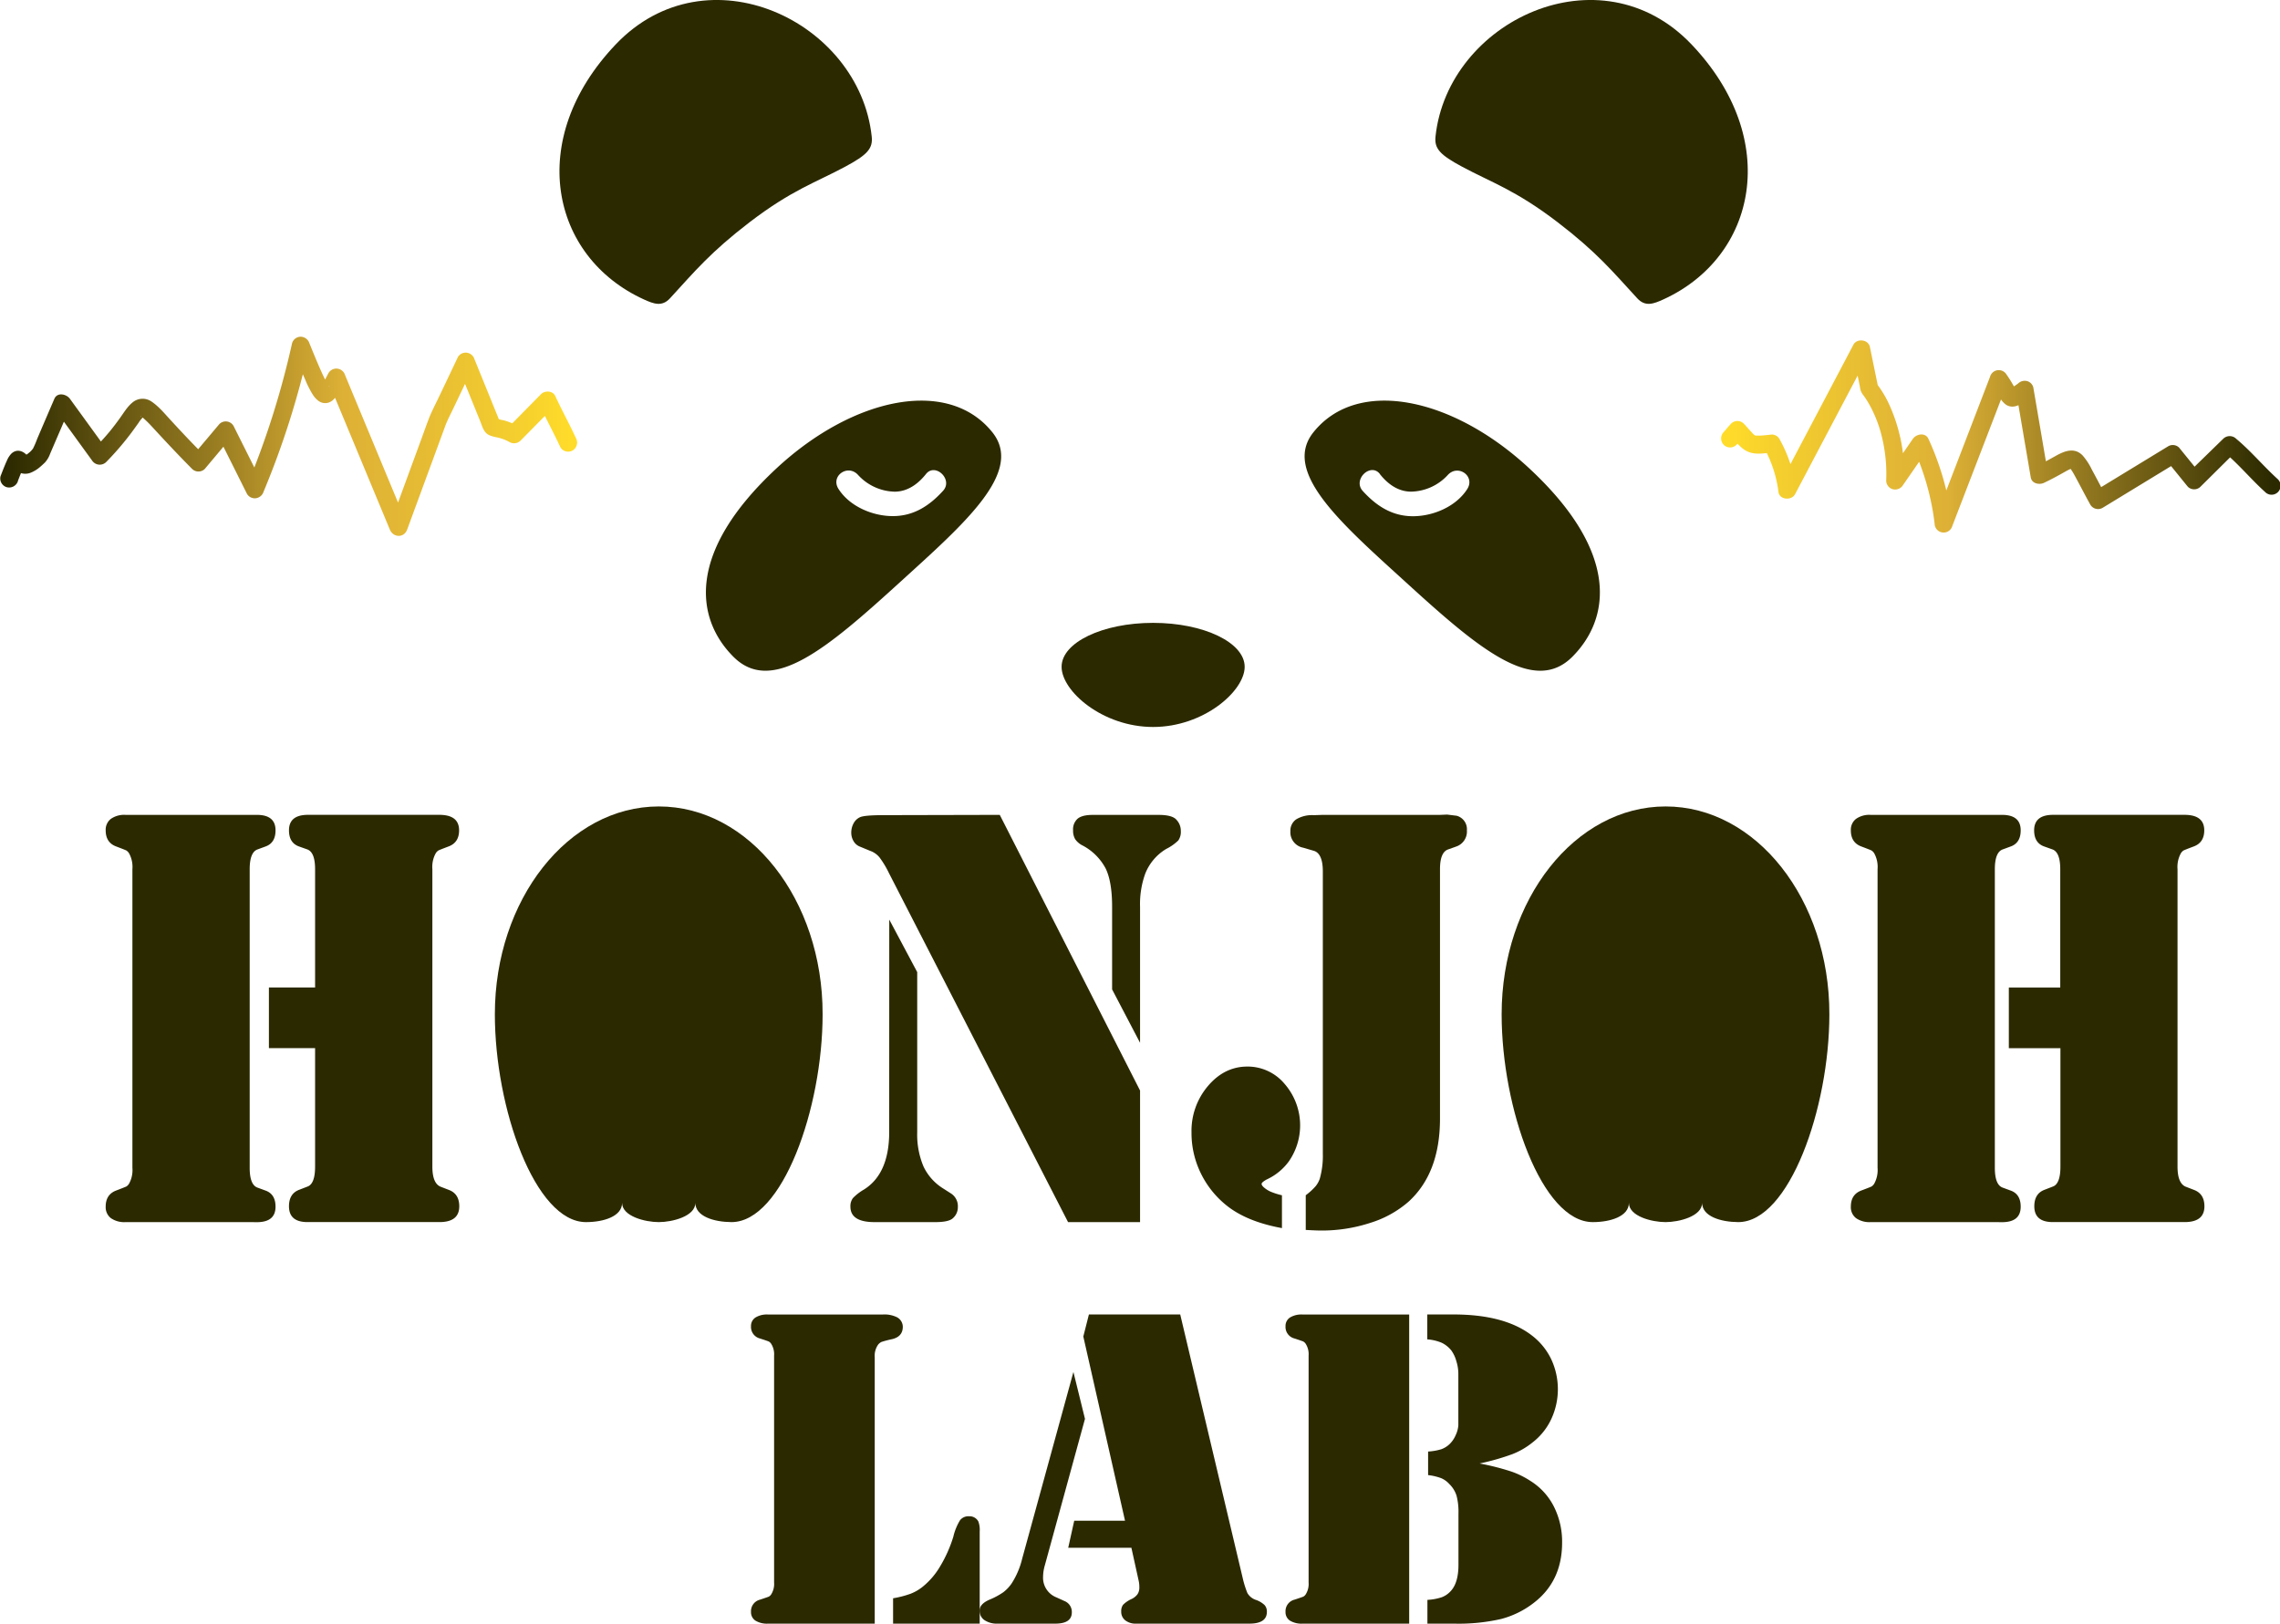
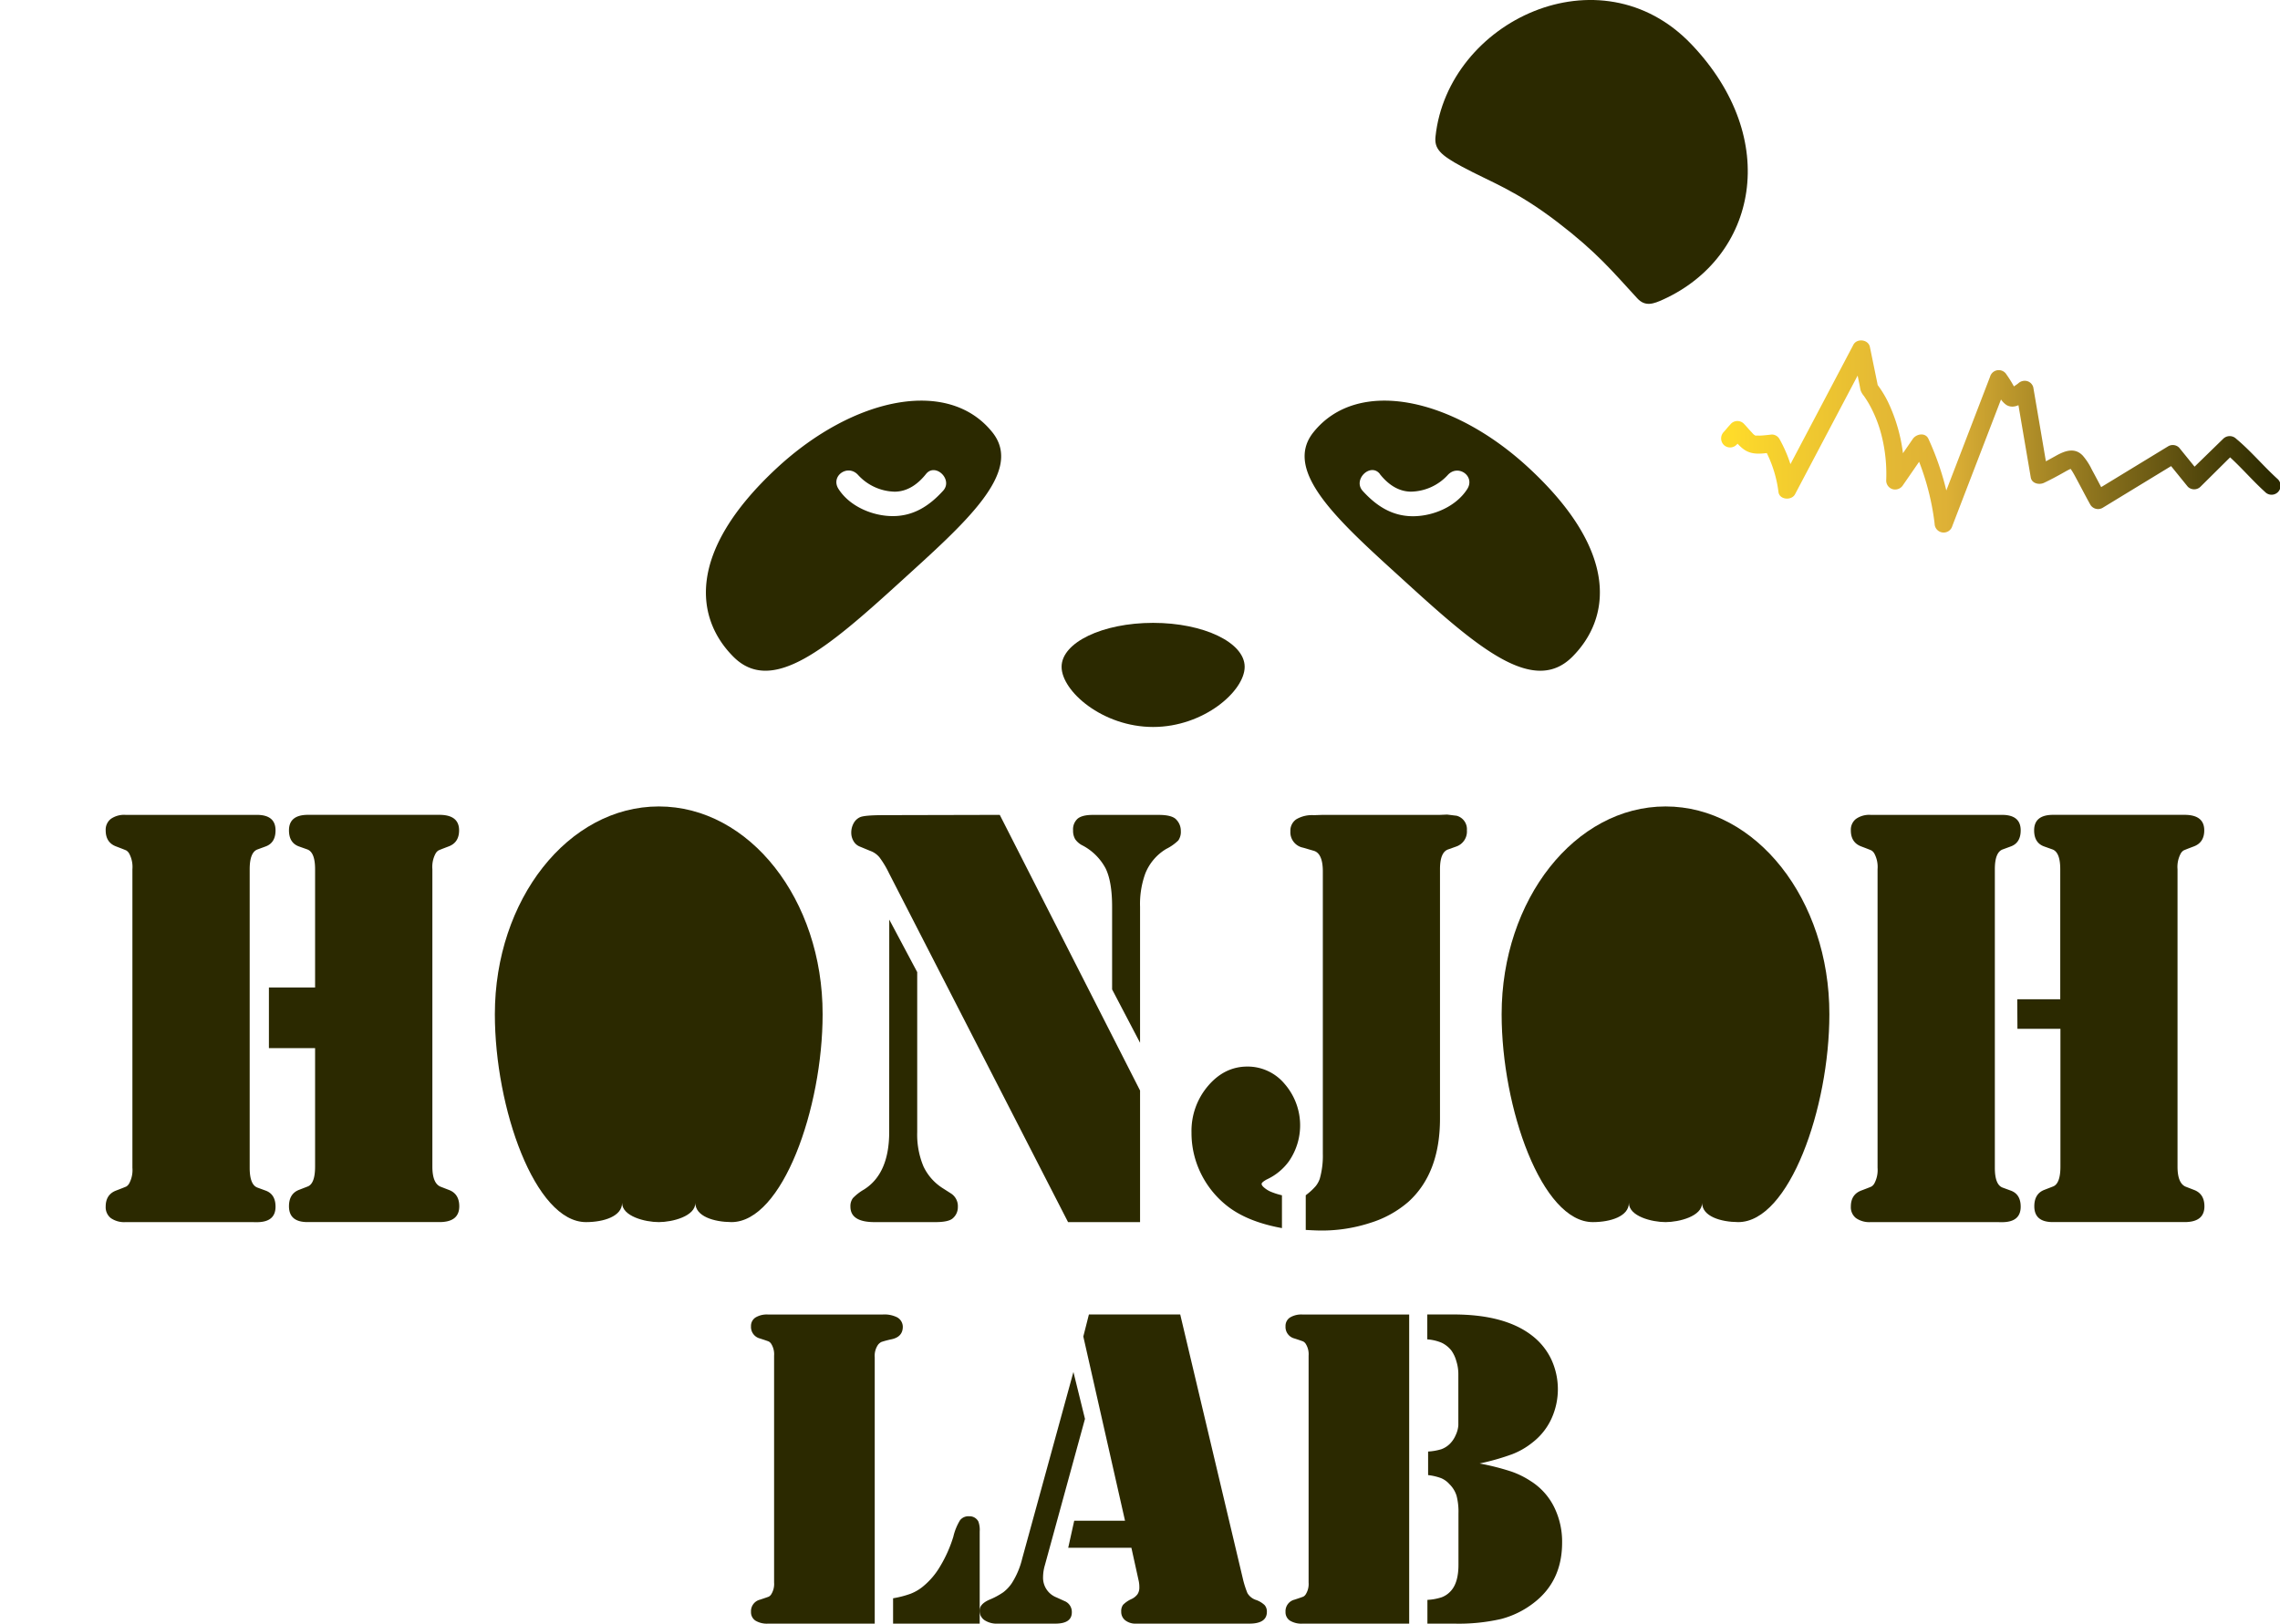
<svg xmlns="http://www.w3.org/2000/svg" viewBox="0 0 757.82 539.75">
  <defs>
    <style>.a{fill:#2b2900;}.b{fill:url(#a);}.c{fill:url(#b);}</style>
    <linearGradient id="a" x1="1104.39" y1="425.63" x2="1285.57" y2="425.63" gradientUnits="userSpaceOnUse">
      <stop offset="0" stop-color="#ffdc2a" />
      <stop offset="0.07" stop-color="#f7d22d" />
      <stop offset="0.27" stop-color="#e5ba34" />
      <stop offset="0.4" stop-color="#deb136" />
      <stop offset="1" stop-color="#2b2900" />
    </linearGradient>
    <linearGradient id="b" x1="532.17" y1="425.58" x2="719.81" y2="425.58" gradientUnits="userSpaceOnUse">
      <stop offset="0" stop-color="#2b2900" />
      <stop offset="0.6" stop-color="#deb136" />
      <stop offset="0.73" stop-color="#e5ba34" />
      <stop offset="0.93" stop-color="#f7d22d" />
      <stop offset="1" stop-color="#ffdc2a" />
    </linearGradient>
  </defs>
  <path class="a" d="M820.81,820.3H785.34a7.35,7.35,0,0,1-4.18-1,3.32,3.32,0,0,1-1.47-2.9,3.94,3.94,0,0,1,3-4.07c1.66-.55,2.63-.89,2.9-1a2.25,2.25,0,0,0,.87-.86,6.46,6.46,0,0,0,.9-3.84V731.22a6.46,6.46,0,0,0-.9-3.84,2.37,2.37,0,0,0-.87-.87c-.27-.12-1.24-.46-2.9-1a3.94,3.94,0,0,1-3-4.07,3.32,3.32,0,0,1,1.47-2.9,7.27,7.27,0,0,1,4.18-1h38.1a9.35,9.35,0,0,1,4.75.9,3.61,3.61,0,0,1,1.95,3.16q0,3.31-3.61,4.14a32.83,32.83,0,0,0-3.47.91,3.39,3.39,0,0,0-1.12.9,6.47,6.47,0,0,0-1.13,4.22Zm6.1,0v-8.43a33,33,0,0,0,5.83-1.51,15.2,15.2,0,0,0,4.11-2.41,24.92,24.92,0,0,0,5.79-6.85,44,44,0,0,0,4.3-9.71,18.52,18.52,0,0,1,2.22-5.46,3.53,3.53,0,0,1,3-1.32,3.3,3.3,0,0,1,3.09,1.73,8,8,0,0,1,.45,3.32V820.3Z" transform="translate(-530.07 -280.55)" />
  <path class="a" d="M886.85,736.64l3.84,15.59-13.33,48.65a14.32,14.32,0,0,0-.6,3.91,7,7,0,0,0,4.44,6.78l2.63,1.2a3.88,3.88,0,0,1,2.49,3.77q0,3.76-5.5,3.76H861.7a7.4,7.4,0,0,1-4.41-1.16,3.74,3.74,0,0,1-1.62-3.2c0-1.46,1.1-2.66,3.31-3.62a24.23,24.23,0,0,0,4.56-2.45,13,13,0,0,0,2.82-3,26.73,26.73,0,0,0,3.47-8.21ZM892,717.52h30.35L943.32,806a33,33,0,0,0,1.36,4.14,5.18,5.18,0,0,0,3,2.33,8,8,0,0,1,2.71,1.66,3.23,3.23,0,0,1,.76,2.26q0,3.92-5.88,3.91H907.71a5.58,5.58,0,0,1-3.62-1.09,3.54,3.54,0,0,1-1.35-2.9,3.61,3.61,0,0,1,.6-2.26,9.39,9.39,0,0,1,2.71-1.88,5.27,5.27,0,0,0,2.11-1.66,4,4,0,0,0,.6-2.26,9.5,9.5,0,0,0-.23-2.25l-2.41-10.92h-21l2-9H904l-13.86-61.23Z" transform="translate(-530.07 -280.55)" />
  <path class="a" d="M998.45,717.52V820.3H963a7.35,7.35,0,0,1-4.18-1,3.32,3.32,0,0,1-1.47-2.9,3.94,3.94,0,0,1,3-4.07c1.66-.55,2.62-.89,2.9-1a2.25,2.25,0,0,0,.87-.86,6.46,6.46,0,0,0,.9-3.84V731.22a6.46,6.46,0,0,0-.9-3.84,2.37,2.37,0,0,0-.87-.87c-.28-.12-1.24-.46-2.9-1a3.94,3.94,0,0,1-3-4.07,3.32,3.32,0,0,1,1.47-2.9,7.27,7.27,0,0,1,4.18-1h35.47Zm23.41,49.54a83.23,83.23,0,0,1,10.43,2.64,28.88,28.88,0,0,1,6.59,3.24,21.41,21.41,0,0,1,7.72,8.55,26,26,0,0,1,2.68,11.86q0,12.87-9.49,20.1a30.08,30.08,0,0,1-10.81,5.31,63.1,63.1,0,0,1-15.47,1.54h-9v-7.9a18,18,0,0,0,4.75-.87,7.71,7.71,0,0,0,3.09-2.15q2.48-2.77,2.48-8.66V783.63a20.94,20.94,0,0,0-.64-5.87,9.19,9.19,0,0,0-2.37-3.84,7.7,7.7,0,0,0-2.79-2,18.82,18.82,0,0,0-4.29-1v-7.83a18.73,18.73,0,0,0,4.33-.75,7.75,7.75,0,0,0,2.82-1.74,9.1,9.1,0,0,0,2-2.93,9.2,9.2,0,0,0,.9-3.32V737.25a14.32,14.32,0,0,0-.68-4.26,11.09,11.09,0,0,0-1.65-3.5,9.22,9.22,0,0,0-3.2-2.56,15.11,15.11,0,0,0-4.79-1.13v-8.28h8.67q17.16,0,26.2,7.07a21.73,21.73,0,0,1,6.33,7.83,23.58,23.58,0,0,1,0,19.89,21.14,21.14,0,0,1-6.21,7.75,25.08,25.08,0,0,1-6.78,3.92A78.91,78.91,0,0,1,1021.86,767.06Z" transform="translate(-530.07 -280.55)" />
  <path class="a" d="M613.15,686.82H571.77a7.74,7.74,0,0,1-4.86-1.33,4.58,4.58,0,0,1-1.71-3.82q0-4.06,3.51-5.36c1.92-.73,3-1.17,3.37-1.34a2.84,2.84,0,0,0,1-1.14,9.4,9.4,0,0,0,1-5.06V569.49a9.4,9.4,0,0,0-1-5.06,2.91,2.91,0,0,0-1-1.14c-.32-.17-1.45-.61-3.37-1.34-2.34-.86-3.51-2.64-3.51-5.36a4.55,4.55,0,0,1,1.71-3.81,7.68,7.68,0,0,1,4.86-1.34h43.66q6.23,0,6.22,5.15,0,4.17-3.33,5.36l-2.72,1c-1.69.66-2.54,2.85-2.54,6.55v99.28q0,5.57,2.54,6.55l2.72,1q3.33,1.19,3.33,5.36c0,3.44-2.07,5.15-6.22,5.15Zm7.36-74.09H634.8V569.49c0-3.7-.85-5.89-2.54-6.55l-2.81-1q-3.33-1.19-3.33-5.36c0-3.43,2.11-5.15,6.31-5.15h43.66q6.57,0,6.57,5.15c0,2.72-1.17,4.5-3.5,5.36-1.93.73-3.06,1.17-3.38,1.34a2.91,2.91,0,0,0-1,1.14,9.4,9.4,0,0,0-1,5.06v98.89c0,3.63.88,5.85,2.63,6.64l2.81,1.09q3.5,1.29,3.5,5.46,0,5.25-6.57,5.25H632.26q-6.13,0-6.14-5.25,0-4.17,3.33-5.46l2.81-1.09c1.69-.59,2.54-2.81,2.54-6.64V622.55H620.51Z" transform="translate(-530.07 -280.55)" />
  <path class="a" d="M825.64,586.25l9.29,17.46v53.16A27.4,27.4,0,0,0,837,668.28a17.27,17.27,0,0,0,6.53,7.34l2.63,1.68a5,5,0,0,1,2.28,4.47,4.85,4.85,0,0,1-1.67,3.77q-1.39,1.28-5.78,1.28H820.73q-8,0-8-5.15a4.43,4.43,0,0,1,.83-2.83,16.57,16.57,0,0,1,3.64-2.83q8.41-5.25,8.42-19.14Zm36.73-34.81L909,643.08v43.74H885.07l-59.52-116a31.94,31.94,0,0,0-3.16-5.26,7.09,7.09,0,0,0-3.15-2.18L815.91,562a4.14,4.14,0,0,1-2.11-1.78,5.47,5.47,0,0,1-.79-2.88,6.43,6.43,0,0,1,.79-3.12,4.56,4.56,0,0,1,2.11-2q1.49-.69,8.06-.69ZM909,627.21l-9.29-17.75V582q0-8.34-2.15-12.75a18.34,18.34,0,0,0-7.58-7.59,6.5,6.5,0,0,1-2.54-2.13,5.48,5.48,0,0,1-.7-2.93,4.73,4.73,0,0,1,1.53-3.91q1.53-1.24,5-1.24h21.92q4.47,0,5.87,1.58a5.35,5.35,0,0,1,1.49,3.77,5,5,0,0,1-.83,3.13,15.73,15.73,0,0,1-4,2.82,16.68,16.68,0,0,0-7,8.24A29.7,29.7,0,0,0,909,582Z" transform="translate(-530.07 -280.55)" />
  <path class="a" d="M956.16,677.9v10.91q-10.95-2-17.53-6.85a31.08,31.08,0,0,1-9.25-11,30.42,30.42,0,0,1-3.28-13.93,23,23,0,0,1,5.48-15.47q5.48-6.45,13.1-6.45a16,16,0,0,1,12.4,5.8,21,21,0,0,1,1.36,25.74,18.83,18.83,0,0,1-7.36,6c-1.05.59-1.61,1.06-1.67,1.39s.19.74.75,1.24a9.06,9.06,0,0,0,2.06,1.34A22.84,22.84,0,0,0,956.16,677.9Zm13.59-13.79V570.28q0-6.15-3.15-6.94l-3.42-1a5.21,5.21,0,0,1-4.21-5.46,4.53,4.53,0,0,1,2-4,10.36,10.36,0,0,1,5.83-1.34l2.89-.1h39l2.37-.1,3.16.39a4.62,4.62,0,0,1,3.41,4.86,5.26,5.26,0,0,1-3.5,5.36l-2.81,1c-1.75.66-2.63,2.85-2.63,6.55v82.92q0,18.15-10.52,27.67a35.08,35.08,0,0,1-12.71,7,51.88,51.88,0,0,1-16.3,2.53c-1,0-2.69-.06-5.09-.2V677.9l.88-.7a19,19,0,0,0,2.5-2.43,8.41,8.41,0,0,0,1.27-2.33A27.76,27.76,0,0,0,969.75,664.11Z" transform="translate(-530.07 -280.55)" />
  <path class="a" d="M1193.2,686.82h-41.38a7.74,7.74,0,0,1-4.86-1.33,4.58,4.58,0,0,1-1.71-3.82q0-4.06,3.5-5.36c1.93-.73,3.06-1.17,3.38-1.34a2.84,2.84,0,0,0,1-1.14,9.4,9.4,0,0,0,1-5.06V569.49a9.4,9.4,0,0,0-1-5.06,2.91,2.91,0,0,0-1-1.14c-.32-.17-1.45-.61-3.38-1.34-2.33-.86-3.5-2.64-3.5-5.36a4.55,4.55,0,0,1,1.71-3.81,7.68,7.68,0,0,1,4.86-1.34h43.66q6.23,0,6.22,5.15,0,4.17-3.33,5.36l-2.72,1c-1.69.66-2.54,2.85-2.54,6.55v99.28q0,5.57,2.54,6.55l2.72,1q3.33,1.19,3.33,5.36c0,3.44-2.07,5.15-6.22,5.15Zm7.36-74.09h14.29V569.49c0-3.7-.85-5.89-2.54-6.55l-2.81-1q-3.33-1.19-3.33-5.36c0-3.43,2.11-5.15,6.31-5.15h43.66q6.57,0,6.57,5.15c0,2.72-1.17,4.5-3.5,5.36-1.93.73-3.06,1.17-3.38,1.34a2.91,2.91,0,0,0-1,1.14,9.4,9.4,0,0,0-1,5.06v98.89c0,3.63.88,5.85,2.63,6.64l2.81,1.09q3.49,1.29,3.5,5.46,0,5.25-6.57,5.25h-43.83q-6.13,0-6.14-5.25,0-4.17,3.33-5.46l2.81-1.09c1.69-.59,2.54-2.81,2.54-6.64V622.55h-14.29Z" transform="translate(-530.07 -280.55)" />
-   <path class="a" d="M698.48,619" transform="translate(-530.07 -280.55)" />
-   <rect class="a" x="667.69" y="328.3" width="47.73" height="20.15" />
  <rect class="a" x="89.38" y="328.28" width="47.73" height="20.15" />
  <path class="a" d="M749.05,548.64c-30.1,0-54.5,30.94-54.5,69.09,0,31.21,13.37,69.09,30.29,69.09,5.94,0,12-1.94,12-6.39,0,4.45,7.65,6.39,12.18,6.39s12.17-1.94,12.17-6.39c0,4.45,6.1,6.35,12,6.39,16.93,0,30.3-37.88,30.3-69.09C803.55,579.58,779.15,548.64,749.05,548.64Z" transform="translate(-530.07 -280.55)" />
  <path class="a" d="M1083.68,548.64c-30.1,0-54.5,30.94-54.5,69.09,0,31.21,13.37,69.09,30.3,69.09,5.93,0,12-1.94,12-6.39,0,4.45,7.64,6.39,12.17,6.39s12.17-1.94,12.17-6.39c0,4.45,6.1,6.35,12,6.39,16.92,0,30.29-37.88,30.29-69.09C1138.18,579.58,1113.78,548.64,1083.68,548.64Z" transform="translate(-530.07 -280.55)" />
  <path class="b" d="M1107.26,428.42c.53-.6,1.09-1.18,1.58-1.8a3.09,3.09,0,0,0,0-4.24,3,3,0,0,0-4.24,0c-.25.26-.48.54-.72.81l4.24,4.24c.49-.63,1.06-1.2,1.58-1.8h-4.24c1.62,1.76,3.2,4,5.42,5,2.54,1.19,5.46.62,8.14.34l-2.59-1.49a40.68,40.68,0,0,1,4.77,14.68c.37,2.59,4.36,2.84,5.49.71l24.66-46.75-5.49-.72,2.31,11.26c.12.57.19,1.16.35,1.72a5.92,5.92,0,0,0,1.07,1.79c.57.82,1.11,1.66,1.61,2.51a42.7,42.7,0,0,1,4.35,11A52.55,52.55,0,0,1,1157,440.3a3,3,0,0,0,2.21,2.89,3.09,3.09,0,0,0,3.38-1.38l8.52-12.34H1166a84.51,84.51,0,0,1,7.09,25.12,3,3,0,0,0,5.89.8q9.24-24,18.47-48l-5.49.72a48.06,48.06,0,0,1,2.64,4.27,7.15,7.15,0,0,0,2.33,2.78c3,1.79,6.07-1.12,8.3-2.87l-5-1.32q2.4,14.15,4.82,28.3c.35,2.06,2.83,2.53,4.4,1.79,2.1-1,4.14-2.08,6.16-3.22.66-.37,1.31-.75,2-1.1.27-.14.59-.25.84-.41s-.74.24-.26.11l.37-.13a2.21,2.21,0,0,0,.3-.07c.33-.18-.77.07-.42,0h.27c.38,0-.9-.17-.41,0s-.73-.42-.12,0c.3.19-.5-.54-.29-.23a1.76,1.76,0,0,0,.28.26,1.55,1.55,0,0,0,.23.27c.1.07-.42-.62-.14-.18s.39.56.57.85c.47.77.9,1.56,1.32,2.35,1.57,2.91,3.08,5.84,4.68,8.73a3,3,0,0,0,4.1,1.08l24.94-15.2-3.64-.47,7,8.63a3,3,0,0,0,4.25,0l11.81-11.71h-4.24c5,4.12,9.07,9.12,13.84,13.44a3,3,0,1,0,4.24-4.24c-4.77-4.32-8.89-9.32-13.84-13.44a3.07,3.07,0,0,0-4.24,0L1257.12,438h4.25l-7-8.63a3,3,0,0,0-3.63-.47l-24.94,15.2,4.11,1.07c-1.56-2.81-3-5.67-4.56-8.51a21,21,0,0,0-3-4.63c-2.67-2.83-5.94-1.63-8.87,0-2.37,1.32-4.72,2.64-7.18,3.8l4.41,1.79q-2.4-14.15-4.82-28.3a2.93,2.93,0,0,0-2.09-2.09,3.16,3.16,0,0,0-2.92.77c-.78.61-1.65,1.11-2.42,1.72-.48.37.55-.13.08,0s.76,0,.28,0a4.27,4.27,0,0,1,1,.25c-.23-.13.65.56.22.13-.2-.21.34.61.13.15a4.14,4.14,0,0,0-.3-.5c-.23-.39-.45-.79-.67-1.19a37,37,0,0,0-2.2-3.48,3,3,0,0,0-5.48.71q-9.22,24-18.46,48l5.89.8a93.57,93.57,0,0,0-7.91-28.15c-1-2.2-4-1.68-5.18,0l-8.52,12.35,5.59,1.51a55.22,55.22,0,0,0-5.38-26.23,35.46,35.46,0,0,0-3-5c-.21-.3-.61-.88-.34-.18a.94.94,0,0,1,0-.16c-.06-.27-.11-.54-.16-.81l-1.36-6.62-1.11-5.42c-.52-2.51-4.32-2.94-5.49-.72q-12.32,23.39-24.65,46.76l5.48.71a45.12,45.12,0,0,0-5.38-16.11A2.94,2.94,0,0,0,1119,425c-1.36.14-2.72.32-4.09.37a8.47,8.47,0,0,0-1.33,0c-.13,0,.7.17,0,0-.28-.08-.55-.33.13.09-.3-.18-1-.66-.36-.14-.36-.31-.7-.62-1-1-.92-.95-1.78-2-2.68-2.93a3,3,0,0,0-4.24,0c-.52.59-1.09,1.17-1.58,1.8a3.1,3.1,0,0,0,0,4.24,3,3,0,0,0,4.24,0c.25-.27.48-.55.72-.81l-4.24-4.24c-.49.62-1.06,1.2-1.58,1.79a3.07,3.07,0,0,0,0,4.25,3,3,0,0,0,4.24,0Z" transform="translate(-530.07 -280.55)" />
-   <path class="c" d="M536,440.49c.3-.78.6-1.56.91-2.33l.28-.69.26-.59c.16-.36.33-.72.52-1.06a1.47,1.47,0,0,0,.21-.36c.07-.29-.53.58-.21.28a2.87,2.87,0,0,1-3.15.33c.24.14-.7-.58-.47-.37s-.27-.34-.3-.4a5.67,5.67,0,0,0,1,1.34,4.87,4.87,0,0,0,5.08,1.11,11.11,11.11,0,0,0,3.35-2.05c.52-.43,1-.9,1.51-1.38a8.49,8.49,0,0,0,1.74-2.94q3.26-7.56,6.5-15.14h-5.18l11,15.16,1.57,2.16a3.05,3.05,0,0,0,4.72.61,96.24,96.24,0,0,0,8.44-9.82c.81-1.09,1.6-2.2,2.39-3.3a7,7,0,0,1,.89-1.2c-.73.64-.19.24,0,0s.29-.35.45-.51,1.15-1,.15-.22a1.67,1.67,0,0,1,.33-.21c.15-.07-.92.27-.24.12.33-.07-1,.06-.39.07s-.92-.18-.37-.05-.25.11-.26-.14c0,0,.46.24.49.26s.29.21.44.3c.34.2-.34-.21-.32-.25s.27.23.29.25c.41.37.82.74,1.22,1.13,1.05,1,2.05,2.13,3.06,3.22,3.94,4.27,7.92,8.5,12,12.6a3,3,0,0,0,4.24,0l8.95-10.67-4.72-.61,9.79,19.6a3,3,0,0,0,3,1.43,3.12,3.12,0,0,0,2.5-2.15,282.25,282.25,0,0,0,15.14-47.78H627.1c1.46,3.55,2.9,7.1,4.46,10.61A31.27,31.27,0,0,0,634.2,412c1,1.38,2.24,2.61,4.06,2.56s3-1.34,3.89-2.77,1.51-2.85,2.29-4.25l-5.49-.72q10.35,24.87,20.68,49.75c1.13,2.73,4.7,2.93,5.78,0L675.55,429l2.47-6.73c.82-2.23,2-4.37,3-6.52l6.42-13.48-5.49-.72,7.67,18.87c.75,1.85,1.2,4.05,3.22,4.86a12.12,12.12,0,0,0,1.95.58,14.64,14.64,0,0,1,4.65,1.66,3.08,3.08,0,0,0,3.63-.47q5.54-5.62,11.08-11.23l-4.71-.61c2.18,4.72,4.7,9.26,6.88,14a3,3,0,0,0,4.1,1.08,3.08,3.08,0,0,0,1.08-4.11c-2.18-4.72-4.7-9.26-6.88-14-.82-1.77-3.46-1.88-4.72-.61l-11.07,11.24,3.63-.47a20.86,20.86,0,0,0-5-2.07,19.69,19.69,0,0,1-3-.78l2.1,2.1-8.79-21.64a3.07,3.07,0,0,0-2.5-2.14,3,3,0,0,0-3,1.43q-3.19,6.74-6.41,13.48c-1.1,2.32-2.34,4.63-3.25,7s-1.76,4.8-2.64,7.19q-5.16,14.06-10.31,28.09h5.78l-20.67-49.74a3.06,3.06,0,0,0-2.49-2.15,3,3,0,0,0-3,1.43c-.78,1.39-1.43,2.85-2.26,4.21-.17.28-.81,1.06,0,.11-.41.49-.29.24.13,0-.42.25.82-.28.45-.18s1-.07.53-.08a1.74,1.74,0,0,1,1.18.31c-.49-.25.39.05.3.26a2.94,2.94,0,0,0-.25-.25c-.47-.44.26,0,.13.19a11,11,0,0,0-.6-.94c-.56-.95-1-1.95-1.49-2.94-1.63-3.52-3-6.94-4.48-10.54a3.11,3.11,0,0,0-2.89-2.2,3,3,0,0,0-2.89,2.2A282.86,282.86,0,0,1,612,442.44l5.49-.72-9.8-19.59a3,3,0,0,0-4.71-.61L594,432.19h4.24c-4-3.95-7.79-8-11.58-12.12-1.91-2.07-3.81-4.39-6.18-6a5.21,5.21,0,0,0-6.46.35c-1.68,1.39-2.85,3.41-4.12,5.16-.5.69-1,1.38-1.52,2.06l-.43.57c.44-.58-.23.28-.3.38l-1,1.26c-1.73,2.1-3.57,4.1-5.48,6l4.72.61-11-15.16-1.57-2.17c-1.16-1.59-4.2-2.29-5.18,0q-2.87,6.66-5.71,13.31a29.54,29.54,0,0,1-1.38,3.21,7,7,0,0,1-1.53,1.56c-.09.09-.19.16-.29.25-.35.28.4-.28.06-.06s-.39.27-.59.39a5.21,5.21,0,0,0-.52.28s.68-.17.07-.07.75,0,.31,0,.55.12.38.08c-.55-.14.75.45.09,0,.48.32.54.47.18.05.08.09.53.69.13.15-1.38-1.84-3.69-2.7-5.56-.86a7.63,7.63,0,0,0-1.42,2.26c-.77,1.69-1.43,3.42-2.1,5.15a3,3,0,0,0,2.1,3.69,3.07,3.07,0,0,0,3.69-2.1Z" transform="translate(-530.07 -280.55)" />
  <path class="a" d="M943.77,502.22c0,8.06-13.62,20-30.43,20s-30.42-11.91-30.42-20,13.62-14.61,30.42-14.61S943.77,494.15,943.77,502.22Z" transform="translate(-530.07 -280.55)" />
-   <path class="a" d="M752.77,379.71c-2.67,2.91-5.43,1.86-8.71.37-31-14.16-39.38-53.21-9.33-84.77,30.35-31.87,81-7.74,85.08,30.64.43,4-1.48,6.08-8.79,10-9.77,5.26-17.7,7.69-31.82,18.49C766.13,364.47,761,370.75,752.77,379.71Z" transform="translate(-530.07 -280.55)" />
  <path class="a" d="M1074.25,379.71c2.67,2.91,5.43,1.86,8.7.37,31-14.16,39.39-53.21,9.34-84.77-30.35-31.87-81-7.74-85.09,30.64-.42,4,1.49,6.08,8.8,10,9.76,5.26,17.69,7.69,31.81,18.49C1060.89,364.47,1066,370.75,1074.25,379.71Z" transform="translate(-530.07 -280.55)" />
  <path class="a" d="M997.37,474.13c24.11,22,42.48,37.57,55.29,24.77,12.54-12.55,16-34.54-14.37-62.72-25.32-23.52-57-30.31-71.68-11.91C956.07,437.45,975.92,454.59,997.37,474.13Zm-8.68-36c2.65,3.33,6,5.79,10.3,5.86a17,17,0,0,0,12.23-5.47c3.39-3.84,9.31.3,6.51,4.64-3.73,5.8-11.24,8.94-17.83,9-7.16.07-12.44-3.52-16.87-8.38C979.57,440,985.61,434.23,988.69,438.09Z" transform="translate(-530.07 -280.55)" />
  <path class="a" d="M859.92,424.27c-14.72-18.4-46.36-11.61-71.69,11.91-30.33,28.18-26.91,50.17-14.37,62.72,12.81,12.8,31.18-2.81,55.3-24.77C850.61,454.59,870.46,437.45,859.92,424.27Zm-16.43,19.47c-4.43,4.86-9.71,8.45-16.87,8.38-6.58-.06-14.1-3.2-17.83-9-2.8-4.34,3.12-8.48,6.52-4.64A17,17,0,0,0,827.53,444c4.26-.07,7.65-2.53,10.31-5.86C840.92,434.23,847,440,843.49,443.74Z" transform="translate(-530.07 -280.55)" />
</svg>